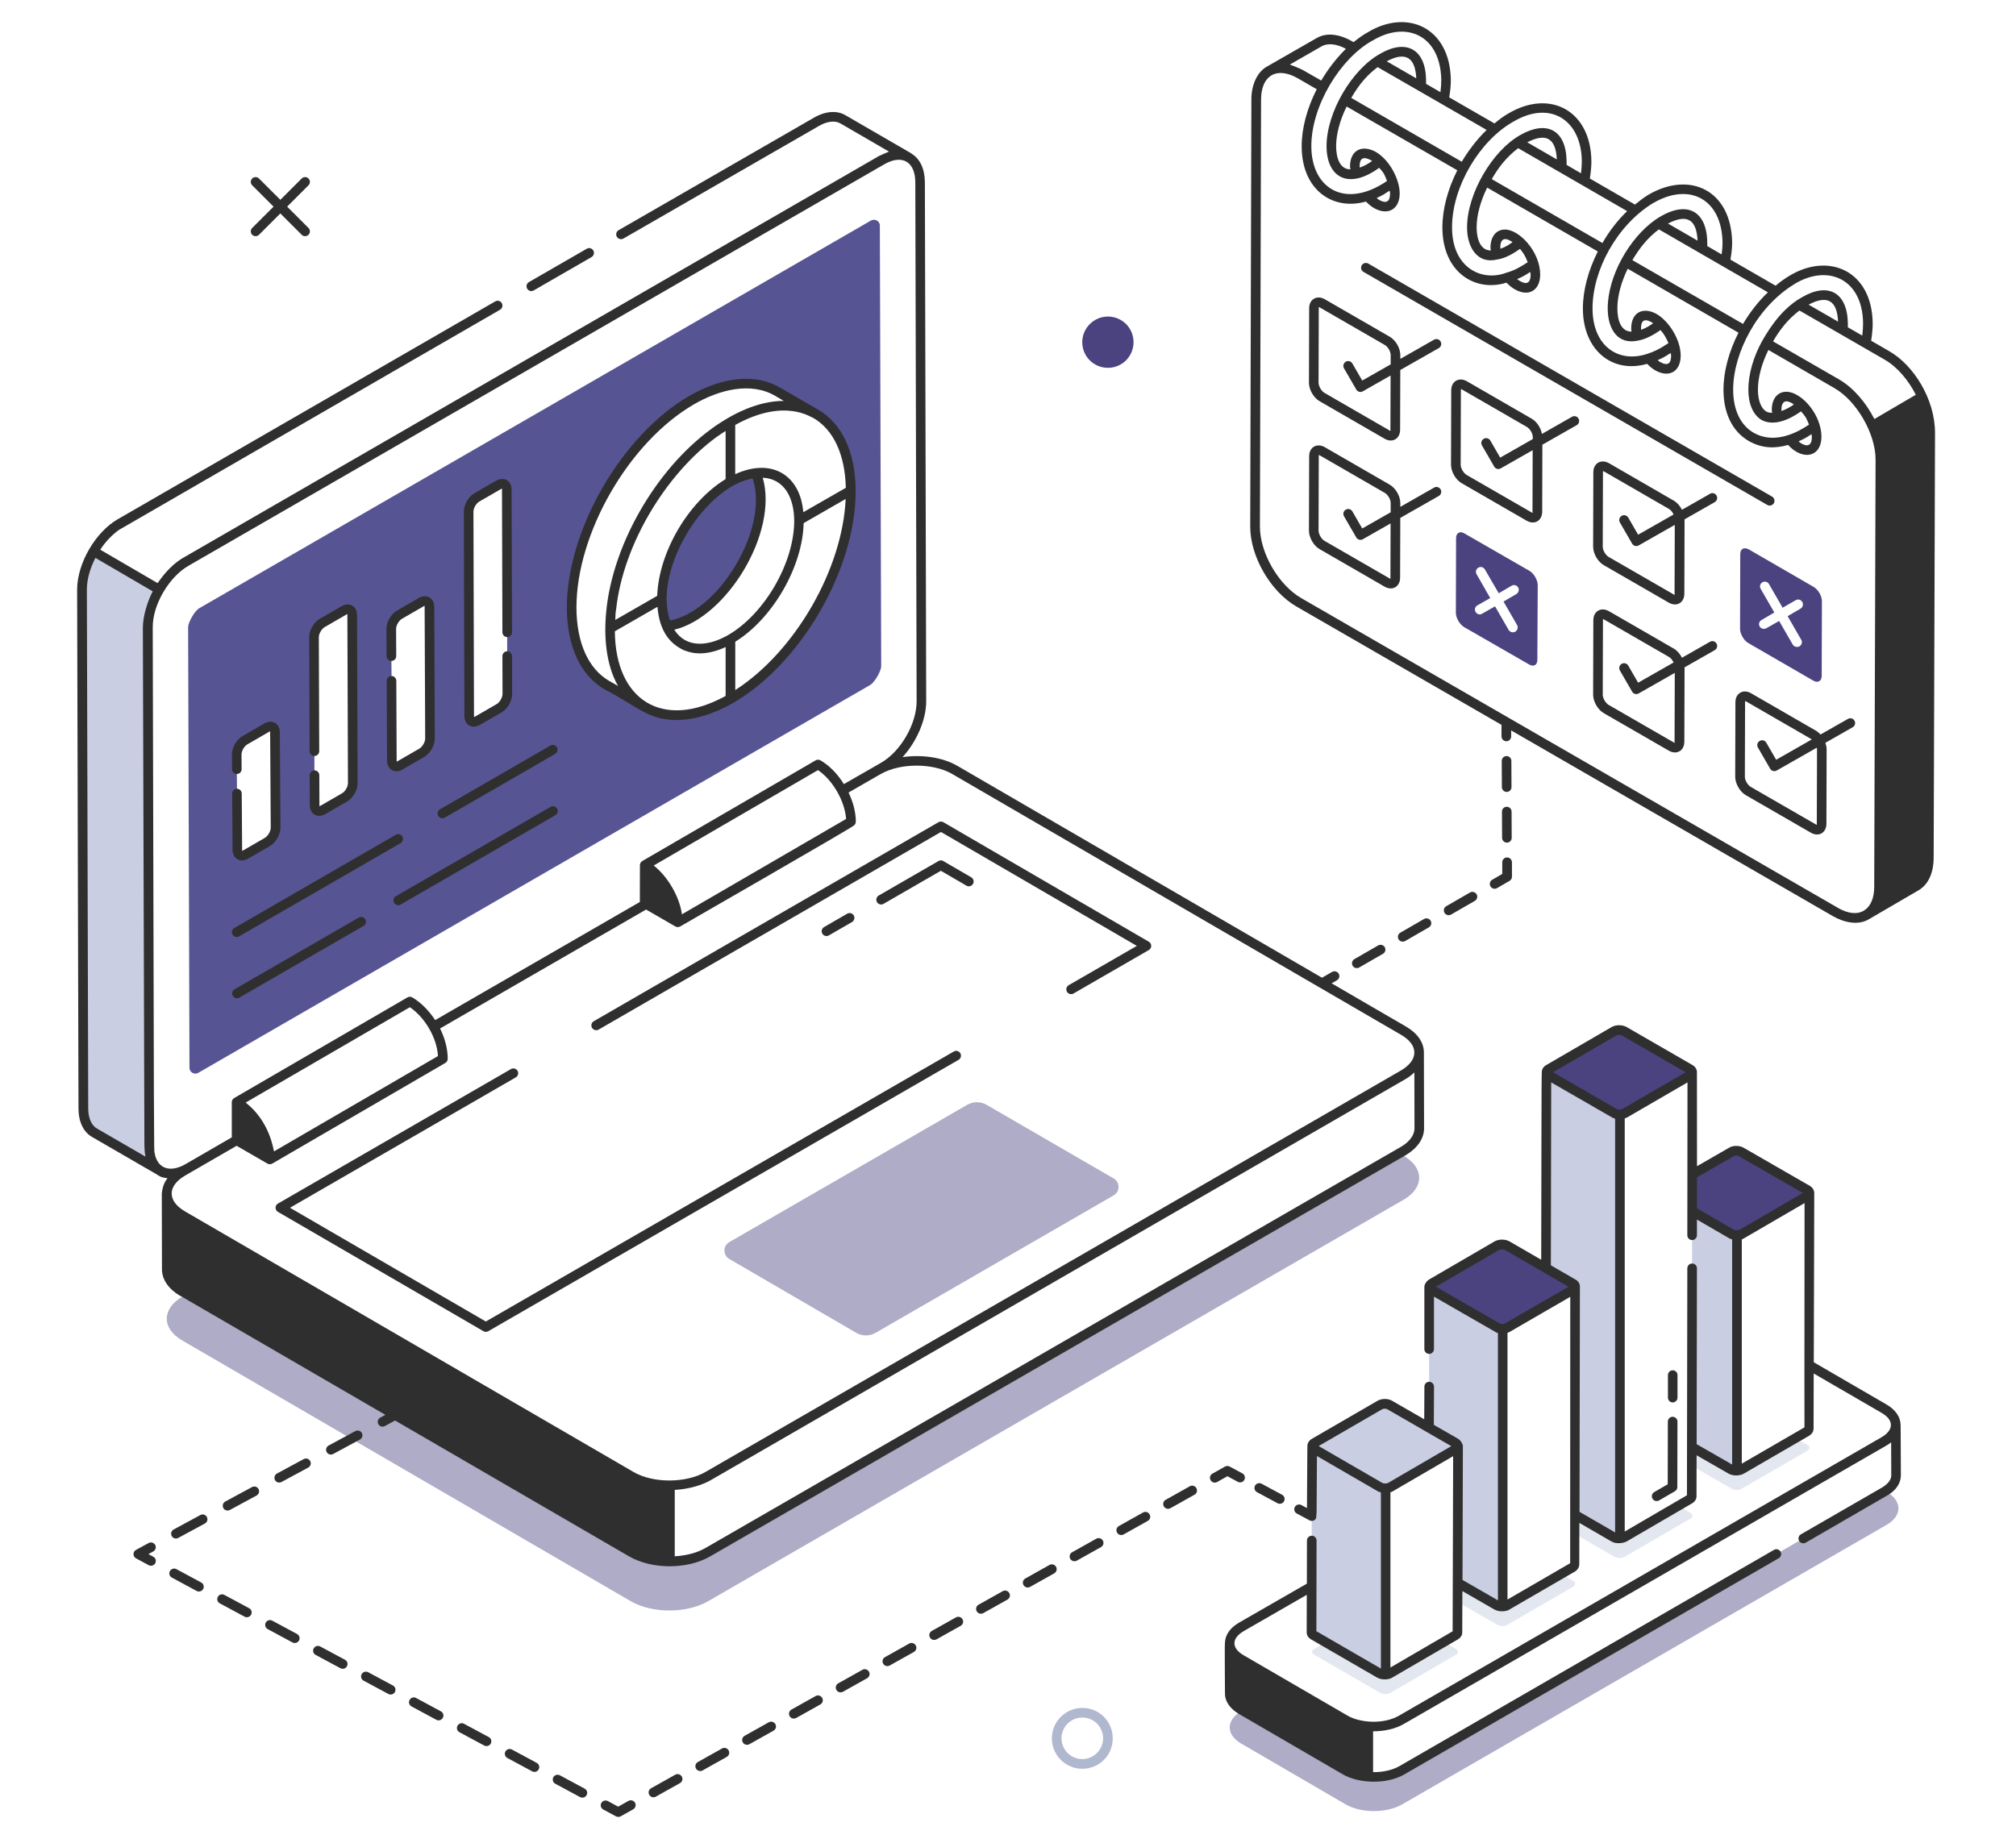
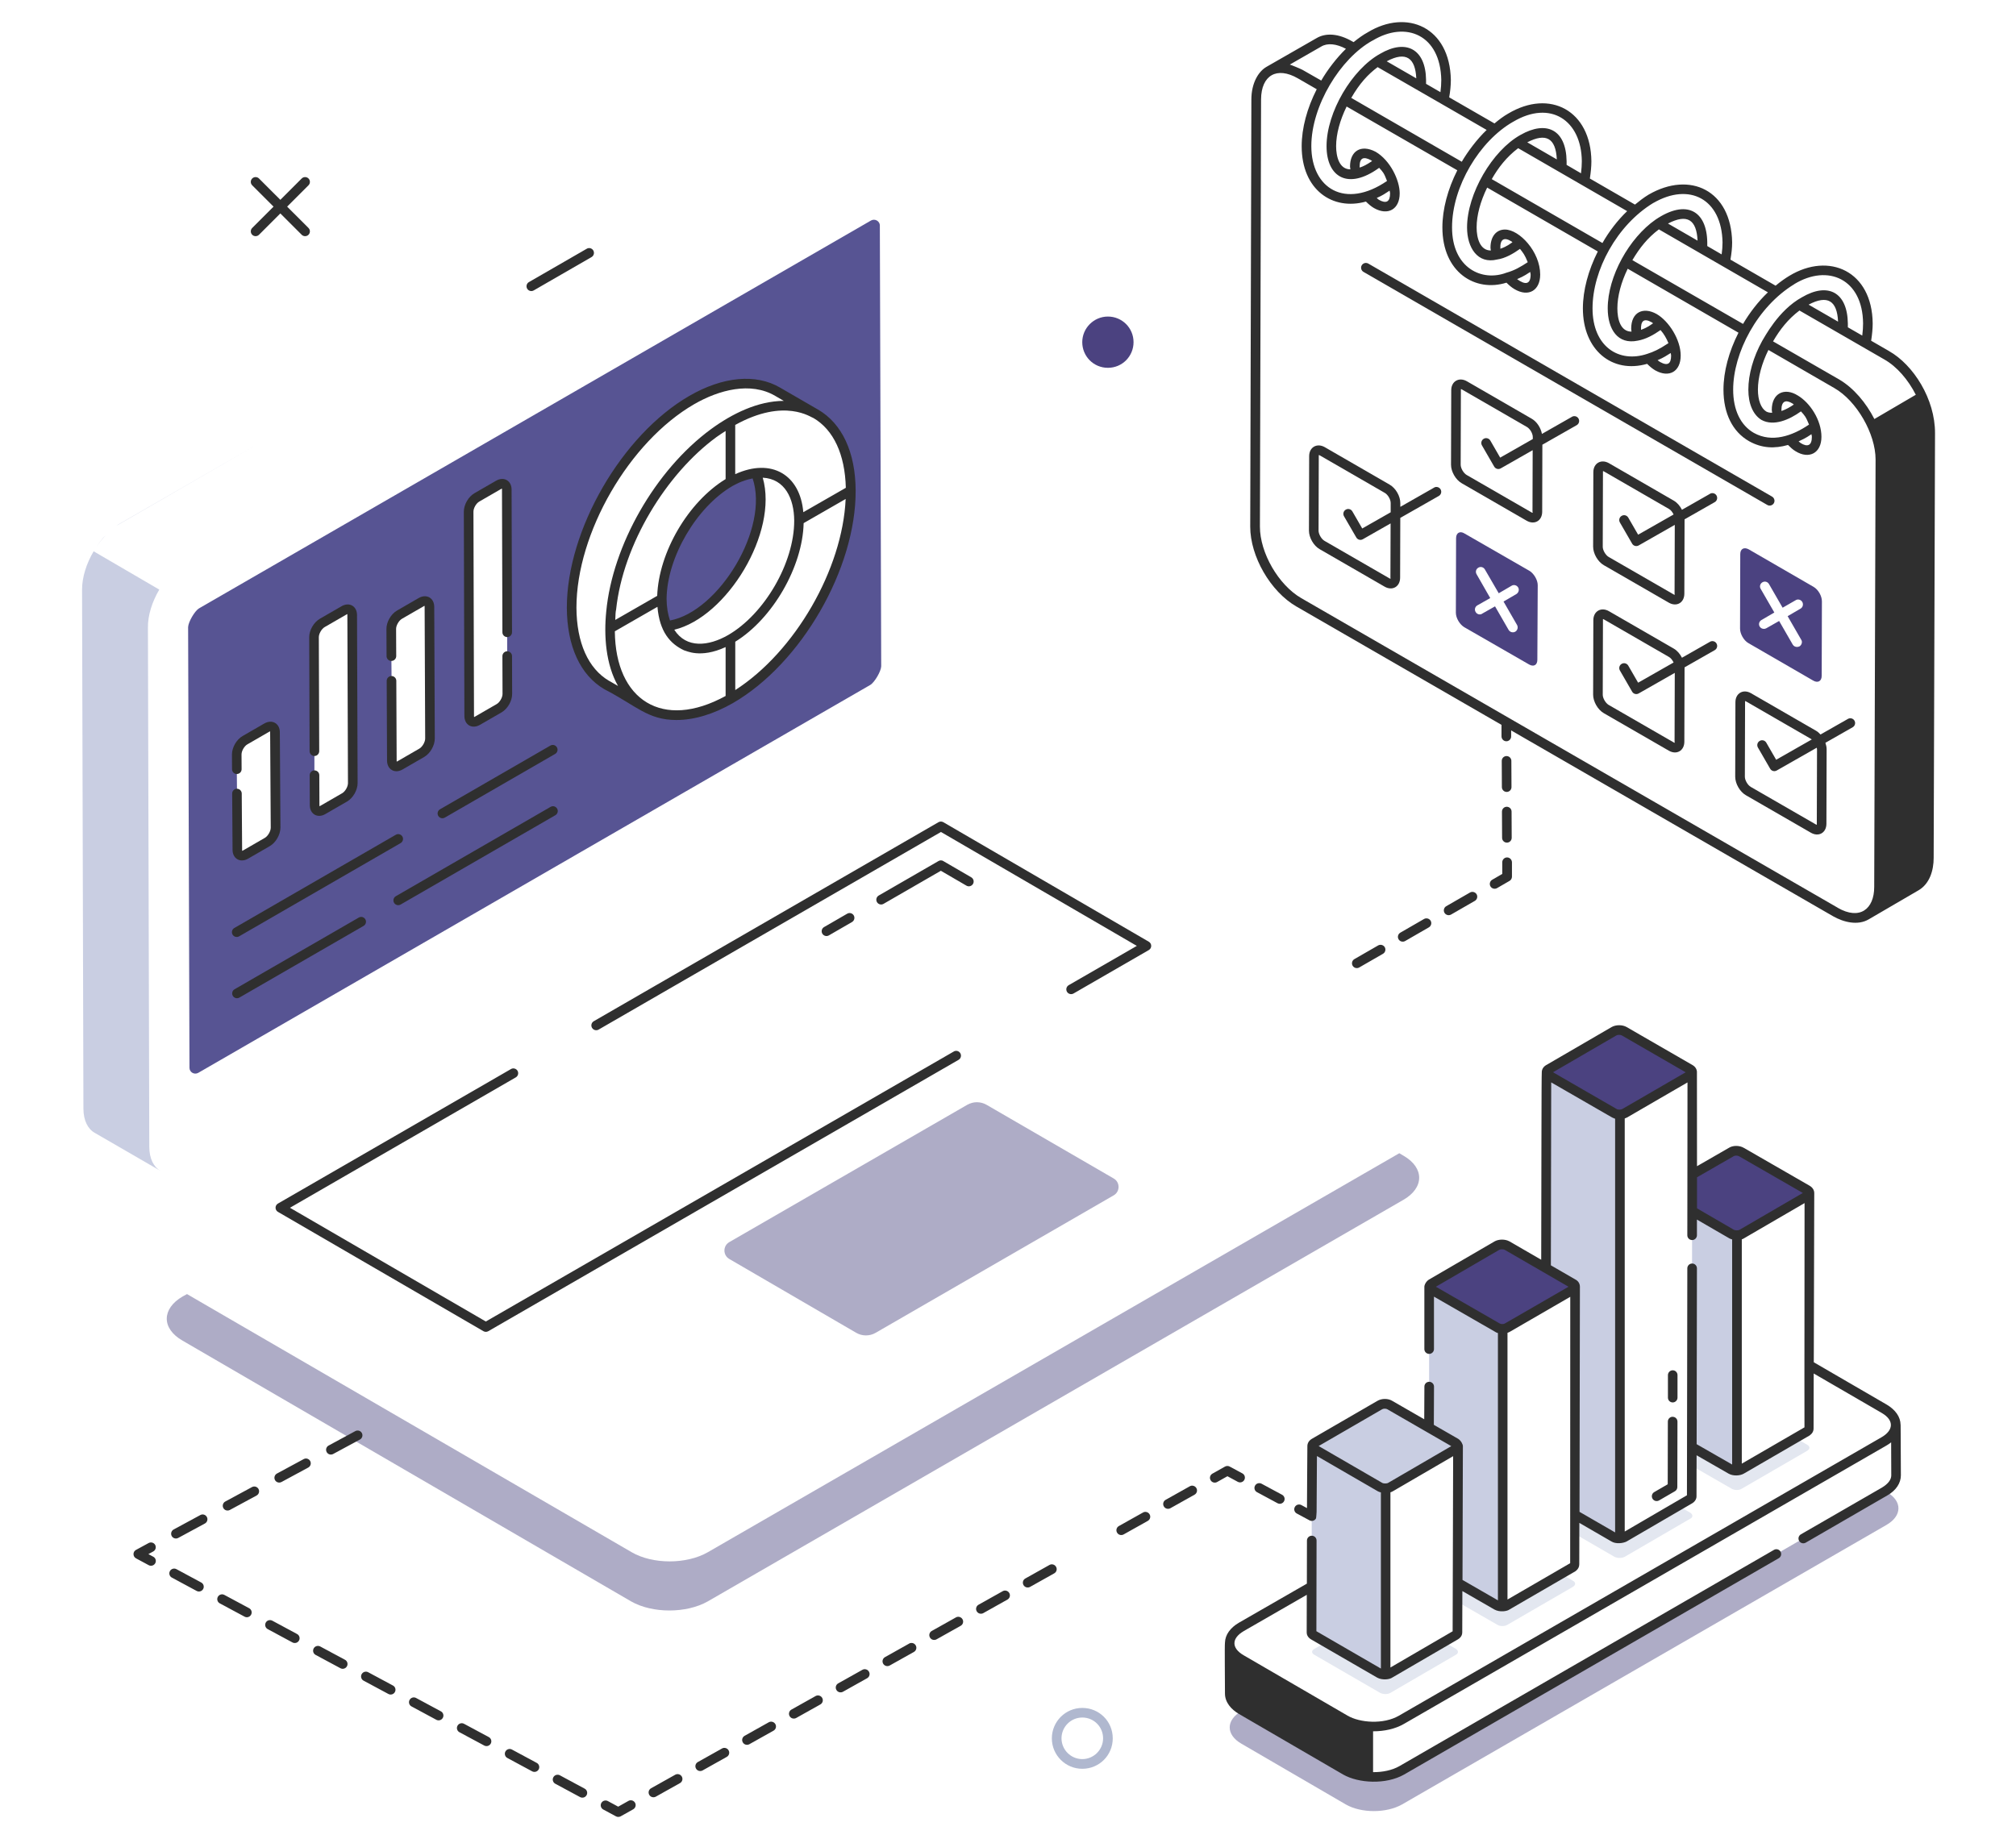
<svg xmlns="http://www.w3.org/2000/svg" width="548" height="500" viewBox="0 0 548 500" fill="none">
  <mask id="mask0_12717_1377" style="mask-type:alpha" maskUnits="userSpaceOnUse" x="0" y="0" width="548" height="500">
    <rect width="548" height="500" fill="#D9D9D9" />
  </mask>
  <g mask="url(#mask0_12717_1377)">
</g>
  <g clip-path="url(#clip0_12717_1377)">
    <path d="M381.409 326.256L192.385 435.397C186.571 438.69 177.312 438.69 171.556 435.397L49.62 364.497C43.864 361.203 43.922 355.806 49.678 352.467L50.834 351.842L171.671 422.003C177.381 425.354 186.64 425.354 192.443 422.003L380.368 313.544L381.524 314.226C387.223 317.519 387.177 322.963 381.42 326.256H381.409Z" fill="#AEACC6" />
    <path d="M512.823 414.583L381.108 490.602C376.866 493.006 370.012 493.006 365.828 490.602L337.416 474.065C333.173 471.603 333.231 467.628 337.473 465.224L337.785 465.062L365.735 481.334C369.977 483.738 376.774 483.738 381.016 481.334L482.851 422.523L490.179 418.281L512.21 405.569C512.314 405.511 512.372 405.465 512.418 405.407L512.892 405.673C517.134 408.135 517.077 412.11 512.835 414.572L512.823 414.583Z" fill="#AEACC6" />
    <path d="M395.754 449.9L377.964 460.255C377.178 460.729 375.918 460.671 375.144 460.255L357.251 449.9C356.465 449.484 356.465 448.745 357.251 448.329L360.395 446.503L375.051 437.974C375.525 437.708 376.103 437.604 376.67 437.662V455.297C376.878 455.24 377.086 455.24 377.294 455.193C377.456 455.136 377.664 455.089 377.814 454.985L392.517 446.457L395.707 448.282C396.493 448.756 396.493 449.484 395.765 449.9H395.754Z" fill="#E3E7F0" />
    <path d="M427.564 431.433L409.775 441.742C409.047 442.216 407.729 442.216 407.001 441.742L396.17 435.513L396.228 430.335V425.678L406.908 419.449C407.324 419.183 407.902 419.079 408.48 419.183V436.761C408.642 436.761 408.85 436.761 409 436.703C409.266 436.645 409.474 436.599 409.682 436.437L424.385 427.909L427.576 429.792C428.362 430.208 428.362 430.948 427.576 431.41L427.564 431.433Z" fill="#E3E7F0" />
    <path d="M459.444 412.908L441.655 423.263C440.869 423.679 439.609 423.679 438.834 423.263L428.003 416.988L428.061 411.81V407.153L438.742 400.982C439.216 400.716 439.794 400.612 440.36 400.67V418.305C440.776 418.247 441.192 418.143 441.516 417.993L456.219 409.407L459.467 411.29C460.195 411.764 460.253 412.492 459.467 412.908H459.444Z" fill="#E3E7F0" />
    <path d="M491.254 394.441L473.465 404.749C472.737 405.223 471.477 405.223 470.691 404.749L459.86 398.52V388.686L470.587 382.457C471.003 382.191 471.581 382.145 472.159 382.145V399.826C472.633 399.826 472.991 399.722 473.361 399.514L488.064 390.985L491.254 392.811C492.04 393.227 492.04 393.967 491.254 394.429V394.441Z" fill="#E3E7F0" />
    <path d="M459.964 329.296L470.691 335.525C471.107 335.733 471.627 335.837 472.159 335.837V399.826C471.581 399.884 471.003 399.768 470.54 399.514L459.86 393.389" fill="#C9CEE2" />
    <path d="M491.254 325.159L473.465 335.513C473.095 335.721 472.632 335.825 472.159 335.825C471.638 335.825 471.107 335.721 470.691 335.513L459.964 329.284V319.346L470.587 313.221C471.315 312.747 472.575 312.747 473.361 313.221L491.254 323.529C492.04 324.003 492.04 324.731 491.254 325.147V325.159Z" fill="#4B4280" />
    <path d="M440.337 303.028V418.236C439.759 418.34 439.135 418.236 438.719 417.97L428.038 411.799V407.141L428.142 349.855C428.2 349.543 427.98 349.231 427.564 349.023L420.236 344.782L420.34 291.518C420.34 291.83 420.548 292.142 420.918 292.35L438.811 302.658C439.227 302.924 439.805 303.028 440.325 303.028H440.337Z" fill="#C9CEE2" />
    <path d="M459.421 290.72C460.195 291.159 460.207 291.899 459.432 292.338L441.643 302.681C440.869 303.132 439.609 303.12 438.834 302.681L420.929 292.349C420.155 291.899 420.155 291.182 420.929 290.732L438.719 280.388C439.482 279.949 440.73 279.938 441.504 280.388L459.409 290.72H459.421Z" fill="#4B4280" />
    <path d="M388.472 366.797V349.855C388.472 350.121 388.68 350.433 389.096 350.641L406.989 360.95C407.359 361.216 407.879 361.32 408.457 361.32V436.773C407.879 436.83 407.301 436.715 406.839 436.461L396.216 430.336V425.678L396.32 393.181C396.263 393.285 396.263 393.447 396.159 393.597C396.424 393.181 396.263 392.707 395.685 392.337L388.414 388.154L388.472 377.013" fill="#C9CEE2" />
    <path d="M428.142 349.855C428.142 350.121 427.934 350.433 427.564 350.641L420.236 354.882L409.775 360.95C409.047 361.423 407.729 361.423 407.001 360.95L389.108 350.641C388.322 350.167 388.322 349.485 389.108 349.023L406.897 338.668C407.625 338.252 408.885 338.252 409.671 338.668L420.247 344.793L427.576 349.035C427.992 349.243 428.2 349.555 428.154 349.867L428.142 349.855Z" fill="#4B4280" />
    <path d="M356.557 411.024L356.661 393.181C356.661 393.446 356.869 393.758 357.239 393.967L375.133 404.321C375.549 404.529 376.127 404.633 376.647 404.633V455.286C376.069 455.344 375.445 455.228 374.971 454.974L360.372 446.503L357.077 444.619C356.708 444.411 356.5 444.145 356.5 443.833L356.557 418.871" fill="#C9CEE2" />
    <path d="M396.17 393.597C396.066 393.759 395.962 393.862 395.754 393.966L388.425 398.208L377.964 404.333C377.178 404.749 375.918 404.749 375.144 404.333L357.251 393.978C356.465 393.562 356.465 392.822 357.251 392.36L375.04 382.052C375.826 381.578 377.086 381.578 377.814 382.052L388.437 388.177L395.707 392.36C396.285 392.73 396.436 393.192 396.181 393.62L396.17 393.597Z" fill="#C9CEE2" />
    <path d="M415.692 155.172L398.053 145.025C396.851 144.297 395.799 144.864 395.799 146.331L395.742 166.579C395.742 168.046 396.794 169.768 397.996 170.508L415.635 180.654C416.895 181.383 417.889 180.816 417.889 179.395L417.993 159.09C417.993 157.68 416.941 155.9 415.692 155.161V155.172ZM412.398 169.976C412.71 170.6 412.502 171.386 411.878 171.756C411.67 171.86 411.462 171.918 411.254 171.918C410.78 171.918 410.364 171.71 410.098 171.294L406.388 164.857L402.885 166.844C402.677 167.006 402.469 167.052 402.203 167.052C401.787 167.052 401.313 166.787 401.105 166.371C400.735 165.746 400.943 164.961 401.579 164.591L405.081 162.603L401.371 156.12C401.001 155.496 401.209 154.71 401.845 154.34C402.469 153.97 403.255 154.178 403.625 154.814L407.393 161.297L410.895 159.252C411.473 158.882 412.306 159.09 412.676 159.725C413.045 160.35 412.78 161.135 412.202 161.505L408.699 163.551L412.41 169.988L412.398 169.976Z" fill="#4B4280" />
    <path d="M492.987 159.564L475.348 149.36C474.088 148.678 473.048 149.198 473.048 150.666L472.99 170.913C472.99 172.38 474.042 174.16 475.244 174.842L492.883 185.046C494.143 185.774 495.183 185.208 495.183 183.741L495.241 163.493C495.241 162.026 494.247 160.304 492.987 159.564ZM489.635 173.952C490.005 174.53 489.739 175.362 489.161 175.732C488.953 175.836 488.687 175.894 488.479 175.894C488.005 175.894 487.589 175.686 487.323 175.27L483.613 168.833L480.111 170.82C479.903 170.924 479.694 170.982 479.486 170.982C479.012 170.982 478.596 170.774 478.33 170.358C477.961 169.734 478.169 168.948 478.804 168.578L482.307 166.533L478.596 160.096C478.226 159.472 478.435 158.686 479.07 158.316C479.694 157.946 480.48 158.154 480.85 158.79L484.561 165.227L488.121 163.181C488.699 162.812 489.531 163.02 489.901 163.655C490.271 164.279 490.063 165.123 489.427 165.481L485.925 167.527L489.635 173.964V173.952Z" fill="#4B4280" />
    <path d="M198.245 342.297L232.726 362.359C234.367 363.318 236.402 363.318 238.043 362.359L302.727 324.997C304.495 323.98 304.495 321.426 302.727 320.409L268.2 300.393C266.559 299.445 264.536 299.434 262.895 300.393L198.245 337.709C196.477 338.726 196.477 341.268 198.245 342.297Z" fill="#AEACC6" />
    <path d="M28.744 145.488C27.854 146.482 26.964 147.534 26.178 148.736C26.906 147.58 27.797 146.436 28.744 145.488Z" fill="#C9CEE2" />
    <path d="M43.656 318.363L25.762 308.008C23.878 306.956 22.676 304.656 22.676 301.363L22.306 160.303C22.306 156.905 23.508 153.184 25.45 149.891L43.297 160.303C41.355 163.597 40.153 167.318 40.211 170.716L40.581 311.775C40.581 315.023 41.783 317.322 43.667 318.363H43.656Z" fill="#C9CEE2" />
    <path d="M32.674 142.356C32.304 142.564 31.992 142.772 31.623 142.98C31.992 142.714 32.304 142.506 32.674 142.298L70.877 120.271L32.674 142.356Z" fill="#C9CEE2" />
    <path d="M198.569 130.95C198.569 130.95 198.465 130.95 198.465 131.008C188.258 136.925 179.994 151.047 179.89 162.823V163.135C179.947 165.909 180.41 168.312 181.254 170.254C183.404 170.046 185.75 169.202 188.212 167.746C198.465 161.829 206.845 147.441 206.787 135.619C206.787 132.845 206.313 130.488 205.481 128.558C203.331 128.766 201.031 129.609 198.569 130.961V130.95ZM195.483 175.246C195.679 175.165 195.876 175.108 196.084 175.027C195.876 175.108 195.679 175.177 195.483 175.246ZM193.726 175.836C194.304 175.685 194.893 175.477 195.483 175.246C194.882 175.477 194.292 175.685 193.726 175.836ZM196.084 175.027C196.893 174.68 197.725 174.287 198.557 173.802C197.714 174.287 196.893 174.68 196.084 175.027ZM191.391 176.263C191.206 176.286 191.033 176.298 190.848 176.309C191.021 176.309 191.206 176.286 191.391 176.263ZM190.189 176.356C190.397 176.356 190.628 176.309 190.848 176.298C190.166 176.333 189.507 176.333 188.871 176.252C189.287 176.31 189.703 176.356 190.177 176.356H190.189ZM191.391 176.263C191.923 176.205 192.466 176.125 193.032 175.997C192.477 176.125 191.923 176.217 191.391 176.263ZM193.032 175.997C193.263 175.951 193.495 175.905 193.726 175.836C193.495 175.905 193.263 175.94 193.032 175.997ZM185.322 175.05C185.692 175.258 186.051 175.42 186.478 175.628C185.854 175.42 185.276 175.108 184.756 174.692L185.334 175.061L185.322 175.05ZM198.569 130.95C198.569 130.95 198.465 130.95 198.465 131.008C188.258 136.925 179.994 151.047 179.89 162.823V163.135C179.947 165.909 180.41 168.312 181.254 170.254C183.404 170.046 185.75 169.202 188.212 167.746C198.465 161.829 206.845 147.441 206.787 135.619C206.787 132.845 206.313 130.488 205.481 128.558C203.331 128.766 201.031 129.609 198.569 130.961V130.95ZM193.032 175.997C193.263 175.951 193.495 175.905 193.726 175.836C193.495 175.905 193.263 175.94 193.032 175.997ZM195.483 175.246C195.679 175.165 195.876 175.108 196.084 175.027C195.876 175.108 195.679 175.177 195.483 175.246ZM196.084 175.027C196.893 174.68 197.725 174.287 198.557 173.802C197.714 174.287 196.893 174.68 196.084 175.027ZM193.726 175.836C194.304 175.685 194.893 175.477 195.483 175.246C194.882 175.477 194.292 175.685 193.726 175.836ZM191.391 176.263C191.206 176.286 191.033 176.298 190.848 176.309C191.021 176.309 191.206 176.286 191.391 176.263ZM191.391 176.263C191.923 176.205 192.466 176.125 193.032 175.997C192.477 176.125 191.923 176.217 191.391 176.263ZM190.189 176.356C190.397 176.356 190.628 176.309 190.848 176.298C190.166 176.333 189.507 176.333 188.871 176.252C189.287 176.31 189.703 176.356 190.177 176.356H190.189ZM185.322 175.05C185.692 175.258 186.051 175.42 186.478 175.628C185.854 175.42 185.276 175.108 184.756 174.692L185.334 175.061L185.322 175.05ZM239.176 61.356C239.176 60.096 237.812 59.368 236.771 59.946L54.07 165.423C52.914 166.151 51.192 169.087 51.134 170.497L51.504 290.315C51.504 291.517 52.81 292.303 53.908 291.679L236.598 186.202C237.754 185.474 239.476 182.538 239.534 181.175L239.164 61.356H239.176ZM72.657 228.938L66.739 232.336C65.537 233.018 64.543 232.44 64.485 231.03L64.427 215.752L64.369 209.107L64.311 205.132C64.311 203.664 65.363 201.942 66.566 201.26L72.484 197.863C73.744 197.134 74.738 197.701 74.738 199.122L74.9 225.021C74.9 226.488 73.906 228.21 72.645 228.95L72.657 228.938ZM93.637 216.804L87.776 220.201C86.516 220.929 85.522 220.363 85.522 218.896L85.464 210.783V204.242L85.36 173.212C85.36 171.802 86.355 170.069 87.614 169.341L93.475 165.943C94.735 165.261 95.729 165.781 95.729 167.249L95.891 212.921C95.891 214.331 94.897 216.064 93.637 216.792V216.804ZM114.674 204.669L108.756 208.067C107.554 208.795 106.502 208.229 106.502 206.761L106.444 185.104L106.386 178.413L106.328 170.982C106.328 169.572 107.38 167.839 108.582 167.11L114.501 163.713C115.703 163.031 116.697 163.551 116.755 165.019L116.916 200.809C116.916 202.219 115.865 203.999 114.662 204.681L114.674 204.669ZM135.665 192.581L129.805 195.933C128.545 196.661 127.551 196.094 127.551 194.673L127.389 139.109C127.389 137.641 128.383 135.965 129.643 135.237L135.503 131.84C136.763 131.112 137.757 131.678 137.757 133.146L137.861 171.918V178.401L137.919 188.652C137.919 190.12 136.925 191.842 135.665 192.581ZM231.269 133.458C231.373 154.283 216.717 179.557 198.615 189.969C198.557 189.969 198.557 190.027 198.557 190.027C189.345 195.309 180.976 195.736 175.058 192.119L175 192.061L164.898 186.248C159.084 182.851 155.431 175.57 155.373 165.215C155.373 144.494 169.926 119.22 188.027 108.761C197.078 103.526 205.4 103.006 211.365 106.508L221.675 112.471C227.536 115.869 231.2 123.091 231.258 133.342V133.446L231.269 133.458ZM198.569 130.95C198.569 130.95 198.465 130.95 198.465 131.008C188.258 136.925 179.994 151.047 179.89 162.823V163.135C179.947 165.909 180.41 168.312 181.254 170.254C183.404 170.046 185.75 169.202 188.212 167.746C198.465 161.829 206.845 147.441 206.787 135.619C206.787 132.845 206.313 130.488 205.481 128.558C203.331 128.766 201.031 129.609 198.569 130.961V130.95ZM195.483 175.246C194.882 175.477 194.292 175.685 193.726 175.836C194.304 175.685 194.893 175.477 195.483 175.246ZM196.084 175.027C195.876 175.108 195.679 175.177 195.483 175.246C195.679 175.165 195.876 175.108 196.084 175.027ZM193.032 175.997C192.477 176.125 191.923 176.217 191.391 176.263C191.923 176.205 192.466 176.125 193.032 175.997ZM193.726 175.836C193.495 175.905 193.263 175.94 193.032 175.997C193.263 175.951 193.495 175.905 193.726 175.836ZM191.391 176.263C191.206 176.286 191.033 176.298 190.848 176.309C191.021 176.309 191.206 176.286 191.391 176.263ZM190.189 176.356C190.397 176.356 190.628 176.309 190.848 176.298C190.166 176.333 189.507 176.333 188.871 176.252C189.287 176.31 189.703 176.356 190.177 176.356H190.189ZM198.569 173.802C197.725 174.287 196.904 174.68 196.095 175.027C196.904 174.68 197.737 174.287 198.569 173.802ZM185.322 175.05C185.692 175.258 186.051 175.42 186.478 175.628C185.854 175.42 185.276 175.108 184.756 174.692L185.334 175.061L185.322 175.05Z" fill="#575493" />
    <path d="M294.196 480.906C289.63 480.906 285.92 477.197 285.92 472.632C285.92 468.067 289.63 464.357 294.196 464.357C298.762 464.357 302.472 467.986 302.472 472.632C302.472 477.278 298.762 480.906 294.196 480.906ZM294.196 466.969C291.075 466.969 288.544 469.512 288.544 472.62C288.544 475.729 291.087 478.272 294.196 478.272C297.306 478.272 299.848 475.729 299.848 472.62C299.848 469.512 297.363 466.969 294.196 466.969Z" fill="#B0B8CF" />
    <path d="M308.125 93.033C308.125 96.858 305.062 100.002 301.155 100.002C297.248 100.002 294.185 96.858 294.185 93.033C294.185 89.208 297.329 86.064 301.155 86.064C304.981 86.064 308.125 89.127 308.125 93.033Z" fill="#4B4280" />
    <path d="M409.52 205.56C408.792 205.56 408.214 206.149 408.214 206.877L408.249 214.007C408.249 214.724 408.838 215.313 409.555 215.313C410.283 215.313 410.861 214.724 410.861 213.996L410.826 206.865C410.826 206.149 410.237 205.56 409.52 205.56Z" fill="#2F2F2F" />
    <path d="M409.578 219.347C408.85 219.347 408.272 219.936 408.272 220.664L408.307 227.795C408.307 228.511 408.896 229.1 409.613 229.1C410.341 229.1 410.919 228.511 410.919 227.783L410.884 220.653C410.884 219.936 410.295 219.347 409.578 219.347Z" fill="#2F2F2F" />
    <path d="M405.139 240.981C405.509 241.616 406.307 241.813 406.931 241.466L410.329 239.501C410.734 239.27 410.988 238.831 410.988 238.357V234.428C410.965 233.711 410.387 233.122 409.659 233.122C408.942 233.122 408.353 233.711 408.353 234.44V237.606L405.625 239.189C405.001 239.548 404.781 240.356 405.139 240.981Z" fill="#2F2F2F" />
    <path d="M381.952 255.853L388.402 252.132C389.026 251.774 389.246 250.965 388.887 250.341C388.518 249.717 387.708 249.509 387.096 249.855L380.646 253.577C380.022 253.935 379.802 254.744 380.16 255.368C380.53 256.004 381.328 256.2 381.952 255.853Z" fill="#2F2F2F" />
    <path d="M394.436 248.654L400.897 244.933C401.522 244.575 401.741 243.766 401.383 243.142C401.013 242.518 400.204 242.31 399.591 242.656L393.13 246.377C392.506 246.736 392.286 247.545 392.644 248.169C393.014 248.804 393.812 249.001 394.436 248.654Z" fill="#2F2F2F" />
    <path d="M369.468 263.042L375.93 259.321C376.554 258.962 376.773 258.153 376.415 257.529C376.045 256.905 375.236 256.697 374.624 257.044L368.162 260.765C367.538 261.123 367.318 261.932 367.677 262.556C368.046 263.192 368.844 263.389 369.468 263.042Z" fill="#2F2F2F" />
    <path d="M68.507 404.309L61.237 408.239C60.601 408.585 60.37 409.371 60.705 410.007C61.04 410.642 61.838 410.874 62.474 410.538L69.744 406.609C70.38 406.263 70.611 405.477 70.276 404.841C69.929 404.205 69.143 403.974 68.507 404.309Z" fill="#2F2F2F" />
    <path d="M82.552 396.705L75.281 400.634C74.645 400.981 74.414 401.767 74.749 402.403C75.085 403.038 75.882 403.269 76.518 402.934L83.789 399.005C84.424 398.658 84.656 397.872 84.32 397.237C83.974 396.601 83.188 396.359 82.552 396.705Z" fill="#2F2F2F" />
    <path d="M98.364 389.621C98.017 388.986 97.231 388.755 96.596 389.09L89.325 393.019C88.689 393.366 88.458 394.152 88.793 394.787C89.129 395.423 89.926 395.654 90.562 395.319L97.832 391.39C98.468 391.043 98.7 390.257 98.364 389.621Z" fill="#2F2F2F" />
    <path d="M54.463 411.914L47.204 415.843C46.568 416.19 46.337 416.976 46.672 417.612C47.008 418.247 47.805 418.478 48.441 418.143L55.7 414.214C56.336 413.867 56.567 413.081 56.232 412.446C55.885 411.81 55.099 411.568 54.463 411.914Z" fill="#2F2F2F" />
    <path d="M40.338 422.535L41.656 421.818C42.291 421.472 42.523 420.686 42.188 420.05C41.841 419.414 41.055 419.183 40.419 419.518L36.974 421.391C36.061 421.876 36.061 423.193 36.974 423.69L40.431 425.551C41.055 425.886 41.852 425.655 42.199 425.019C42.546 424.384 42.303 423.586 41.667 423.251L40.35 422.546L40.338 422.535Z" fill="#2F2F2F" />
    <path d="M139.156 475.672C138.532 475.337 137.734 475.568 137.387 476.203C137.041 476.839 137.283 477.636 137.919 477.972L144.658 481.6C145.282 481.935 146.08 481.704 146.427 481.069C146.773 480.433 146.531 479.636 145.895 479.301L139.156 475.672Z" fill="#2F2F2F" />
    <path d="M113.102 461.653C112.478 461.307 111.68 461.549 111.333 462.185C110.986 462.821 111.229 463.618 111.865 463.953L118.604 467.582C119.228 467.917 120.026 467.698 120.372 467.05C120.719 466.415 120.476 465.617 119.841 465.282L113.102 461.653Z" fill="#2F2F2F" />
    <path d="M126.129 468.668C125.505 468.333 124.707 468.564 124.361 469.199C124.014 469.835 124.257 470.633 124.892 470.968L131.631 474.585C132.255 474.92 133.053 474.689 133.4 474.053C133.746 473.418 133.504 472.62 132.868 472.285L126.129 468.668Z" fill="#2F2F2F" />
    <path d="M100.075 454.65C99.451 454.315 98.653 454.546 98.306 455.182C97.96 455.818 98.202 456.615 98.838 456.95L105.577 460.567C106.201 460.902 106.999 460.671 107.345 460.036C107.692 459.4 107.449 458.603 106.814 458.268L100.075 454.65Z" fill="#2F2F2F" />
    <path d="M152.183 482.675C151.559 482.34 150.761 482.571 150.414 483.206C150.067 483.842 150.31 484.639 150.946 484.974L157.685 488.603C158.309 488.938 159.107 488.707 159.453 488.072C159.8 487.436 159.557 486.639 158.922 486.303L152.183 482.675Z" fill="#2F2F2F" />
    <path d="M47.956 426.626C47.331 426.291 46.534 426.522 46.187 427.157C45.84 427.793 46.083 428.591 46.719 428.926L53.458 432.554C54.082 432.89 54.88 432.658 55.226 432.023C55.573 431.387 55.33 430.59 54.695 430.255L47.956 426.626Z" fill="#2F2F2F" />
    <path d="M60.983 433.629C60.358 433.294 59.549 433.525 59.214 434.16C58.867 434.796 59.11 435.593 59.746 435.929L66.485 439.546C67.109 439.881 67.906 439.661 68.253 439.014C68.6 438.379 68.357 437.581 67.722 437.246L60.983 433.629Z" fill="#2F2F2F" />
    <path d="M87.036 447.646C86.412 447.311 85.615 447.542 85.268 448.178C84.921 448.814 85.164 449.611 85.799 449.946L92.538 453.563C93.162 453.899 93.96 453.679 94.307 453.032C94.654 452.396 94.411 451.599 93.775 451.264L87.036 447.646Z" fill="#2F2F2F" />
    <path d="M74.009 440.632C73.385 440.297 72.576 440.528 72.241 441.163C71.894 441.799 72.137 442.596 72.773 442.932L79.511 446.56C80.136 446.895 80.933 446.664 81.28 446.029C81.627 445.393 81.384 444.596 80.748 444.261L74.009 440.632Z" fill="#2F2F2F" />
    <path d="M170.839 489.632L168.042 491.203L165.221 489.678C164.597 489.343 163.8 489.574 163.453 490.209C163.106 490.845 163.349 491.642 163.985 491.978L167.441 493.838C167.834 494.046 168.296 494.046 168.701 493.838L172.122 491.92C172.746 491.562 172.977 490.764 172.619 490.14C172.261 489.504 171.452 489.285 170.839 489.632Z" fill="#2F2F2F" />
    <path d="M234.425 453.992L227.848 457.678C227.212 458.037 226.993 458.834 227.351 459.458C227.709 460.105 228.518 460.302 229.131 459.967L235.708 456.28C236.344 455.922 236.563 455.124 236.205 454.5C235.847 453.865 235.038 453.645 234.425 453.992Z" fill="#2F2F2F" />
    <path d="M183.554 482.513L176.977 486.2C176.341 486.558 176.122 487.355 176.48 487.979C176.838 488.627 177.647 488.823 178.26 488.488L184.837 484.801C185.473 484.443 185.692 483.646 185.334 483.022C184.976 482.386 184.167 482.178 183.554 482.513Z" fill="#2F2F2F" />
    <path d="M285.284 425.481L278.707 429.168C278.072 429.526 277.852 430.323 278.21 430.947C278.569 431.595 279.378 431.791 279.99 431.456L286.567 427.769C287.203 427.411 287.423 426.614 287.065 425.99C286.706 425.354 285.897 425.134 285.284 425.481Z" fill="#2F2F2F" />
    <path d="M310.714 411.22L304.137 414.907C303.501 415.265 303.282 416.063 303.64 416.687C303.998 417.334 304.808 417.53 305.42 417.195L311.997 413.509C312.633 413.15 312.853 412.353 312.494 411.729C312.136 411.093 311.315 410.874 310.714 411.22Z" fill="#2F2F2F" />
    <path d="M272.57 432.612L265.993 436.299C265.357 436.657 265.137 437.454 265.496 438.078C265.854 438.725 266.663 438.922 267.276 438.587L273.853 434.9C274.488 434.542 274.708 433.745 274.35 433.121C273.991 432.485 273.182 432.265 272.57 432.612Z" fill="#2F2F2F" />
    <path d="M323.429 404.091L316.852 407.777C316.216 408.135 315.997 408.933 316.355 409.557C316.713 410.204 317.522 410.4 318.135 410.065L324.712 406.379C325.348 406.021 325.567 405.223 325.209 404.599C324.851 403.963 324.03 403.744 323.429 404.091Z" fill="#2F2F2F" />
-     <path d="M297.999 418.351L291.422 422.038C290.786 422.396 290.567 423.193 290.925 423.817C291.284 424.453 292.093 424.661 292.705 424.314L299.282 420.628C299.918 420.27 300.138 419.472 299.779 418.848C299.421 418.213 298.612 418.004 297.999 418.351Z" fill="#2F2F2F" />
    <path d="M221.71 461.122L215.133 464.808C214.497 465.166 214.278 465.964 214.636 466.588C214.994 467.235 215.804 467.431 216.416 467.096L222.993 463.41C223.629 463.051 223.849 462.254 223.49 461.63C223.132 460.994 222.323 460.786 221.71 461.122Z" fill="#2F2F2F" />
    <path d="M208.984 468.252L202.407 471.939C201.771 472.297 201.551 473.095 201.91 473.719C202.268 474.366 203.077 474.562 203.69 474.227L210.267 470.541C210.902 470.182 211.122 469.385 210.764 468.761C210.405 468.125 209.585 467.917 208.984 468.252Z" fill="#2F2F2F" />
    <path d="M196.269 475.383L189.692 479.069C189.056 479.427 188.836 480.225 189.195 480.849C189.553 481.496 190.362 481.692 190.975 481.357L197.552 477.671C198.188 477.313 198.407 476.515 198.049 475.891C197.691 475.255 196.87 475.036 196.269 475.383Z" fill="#2F2F2F" />
    <path d="M259.855 439.742L253.278 443.428C252.642 443.787 252.422 444.584 252.781 445.208C253.139 445.855 253.948 446.052 254.561 445.717L261.138 442.03C261.774 441.672 261.993 440.874 261.635 440.25C261.277 439.615 260.467 439.395 259.855 439.742Z" fill="#2F2F2F" />
    <path d="M247.14 446.861L240.563 450.547C239.927 450.905 239.708 451.703 240.066 452.327C240.424 452.963 241.233 453.171 241.846 452.824L248.423 449.137C249.059 448.779 249.278 447.982 248.92 447.358C248.562 446.722 247.753 446.514 247.14 446.849V446.861Z" fill="#2F2F2F" />
    <path d="M336.468 402.888C337.092 403.223 337.901 402.992 338.236 402.357C338.583 401.721 338.34 400.924 337.704 400.588L334.248 398.728C333.867 398.52 333.393 398.52 332.988 398.739L329.567 400.658C328.931 401.016 328.711 401.802 329.07 402.438C329.428 403.085 330.249 403.281 330.85 402.934L333.647 401.363L336.468 402.888Z" fill="#2F2F2F" />
    <path d="M341.149 403.928C340.802 404.564 341.045 405.361 341.681 405.696L347.264 408.701C347.888 409.036 348.686 408.805 349.032 408.169C349.379 407.534 349.136 406.736 348.501 406.401L342.918 403.396C342.293 403.061 341.496 403.292 341.149 403.928Z" fill="#2F2F2F" />
    <path d="M516.626 387.379C516.603 385.264 515.273 383.323 512.857 381.89L493.034 370.379C493.045 365.676 492.988 387.414 493.161 324.407C493.172 323.61 492.733 322.882 491.924 322.396L474.042 312.099C472.817 311.371 471.037 311.383 469.939 312.088L461.293 317.069C461.293 314.445 461.293 326.58 461.27 291.378C461.212 290.65 460.807 290.003 460.068 289.576L442.174 279.244C441.007 278.574 439.25 278.574 438.071 279.244L420.282 289.587C419.565 290.003 419.16 290.65 419.103 291.355C418.987 292.268 419.01 320.686 418.941 342.505L410.295 337.501C409.116 336.865 407.382 336.877 406.249 337.524L388.437 347.89C387.639 348.364 387.177 349.346 387.177 349.855V366.797C387.177 367.525 387.766 368.102 388.483 368.102C389.2 368.102 389.789 367.513 389.789 366.797V352.536L406.307 362.035C406.85 362.336 406.642 362.278 407.174 362.44V435.108L397.545 429.56L397.649 393.169C397.649 392.73 397.187 391.713 396.366 391.193L389.754 387.39L389.801 377.001C389.801 376.285 389.223 375.695 388.494 375.684C387.778 375.684 387.188 376.261 387.188 376.99L387.142 385.877L378.531 380.919C377.375 380.168 375.583 380.168 374.392 380.884L356.58 391.204C355.806 391.666 355.39 392.371 355.378 393.134C355.355 394.602 355.262 410.561 355.274 410.03L353.737 409.198C353.112 408.863 352.315 409.094 351.968 409.729C351.621 410.365 351.864 411.162 352.5 411.497L355.956 413.358C356.58 413.693 357.378 413.474 357.724 412.826C357.794 412.699 357.886 411.024 357.886 411.012L357.979 395.873C358.568 396.22 375.629 406.089 374.543 405.465C374.866 405.604 374.913 405.65 375.363 405.765V453.656L357.828 443.498L357.875 418.847C357.875 418.119 357.297 417.542 356.569 417.542C355.852 417.542 355.262 418.131 355.262 418.847L355.239 430.566L336.814 441.163C334.387 442.562 333.046 444.492 332.977 446.583C332.861 447.381 332.977 456.707 332.977 460.451C332.977 462.855 334.699 464.785 336.78 465.998C337.311 466.31 366.983 483.564 365.099 482.466C369.295 484.859 376.75 485.263 381.675 482.466L483.509 423.655C484.133 423.297 484.353 422.499 483.995 421.864C483.625 421.228 482.816 421.02 482.203 421.39L380.38 480.19C378.415 481.311 375.814 481.842 373.237 481.819V470.713C376.253 470.725 379.282 470.066 381.628 468.703C395.048 460.96 333.034 496.75 512.823 392.995C513.274 392.73 513.69 392.452 514.06 392.152L514.094 401.131C514.094 402.287 513.25 403.431 511.563 404.448L489.531 417.16C488.907 417.518 488.688 418.316 489.046 418.951C489.416 419.576 490.213 419.784 490.838 419.425L513.077 406.551C515.389 405.222 516.707 403.235 516.707 401.12C516.707 399.918 516.637 386.535 516.637 387.379H516.626ZM459.964 343.533C459.247 343.533 458.657 344.111 458.657 344.839L458.553 406.54L441.643 416.397V304.102C441.735 304.067 442.209 303.859 442.301 303.813C442.833 303.501 459.779 293.667 458.704 294.302C458.704 303.409 458.657 336.368 458.657 335.848C458.657 336.576 459.247 337.154 459.964 337.154C460.68 337.154 461.27 336.565 461.27 335.848V331.584L470.101 336.703C470.32 336.819 470.575 336.911 470.841 336.981V398.184L461.189 392.649L461.27 344.839C461.27 344.111 460.692 343.533 459.964 343.533ZM473.464 336.958C473.696 336.888 473.927 336.784 474.123 336.645L490.525 327.1C490.456 381.219 490.502 378.457 490.502 388.072L473.464 397.942V336.958ZM471.303 314.33C471.592 314.145 472.32 314.133 472.713 314.364L490.052 324.349C489.242 324.823 471.742 335.004 472.829 334.38C472.505 334.577 471.661 334.531 471.361 334.38L461.293 328.533V320.085L471.314 314.318L471.303 314.33ZM439.377 281.521C439.747 281.301 440.487 281.313 440.857 281.521L458.207 291.54C457.675 291.852 439.909 302.149 440.984 301.525C440.683 301.698 439.897 301.802 439.458 301.525C438.926 301.225 420.998 290.87 422.143 291.529L439.365 281.521H439.377ZM421.646 294.279C422.177 294.58 439.261 304.437 438.186 303.813C438.799 304.102 438.938 304.137 439.03 304.16V416.64L429.355 411.047C429.355 404.772 429.321 433.732 429.459 349.855C429.459 348.907 428.916 348.225 428.234 347.878L421.565 344.019L421.657 294.279H421.646ZM409.774 362.37C410.006 362.29 410.225 362.197 410.433 362.082L426.836 352.582C426.836 353.125 426.812 425.539 426.812 425.007L409.774 434.888V362.37ZM407.544 339.8C407.856 339.627 408.642 339.604 409.012 339.8C412.664 341.915 427.171 350.305 426.362 349.843C425.83 350.155 407.844 360.544 408.988 359.874C408.665 360.036 407.994 360.036 407.648 359.828L390.309 349.843L407.532 339.812L407.544 339.8ZM377.953 405.742C378.184 405.673 378.403 405.569 378.612 405.453L395.002 395.908L394.863 443.521L377.953 453.367V405.742ZM375.699 383.161C376.08 382.93 376.797 382.953 377.143 383.172L394.494 393.18C393.962 393.492 376.253 403.801 377.328 403.177C376.889 403.408 376.057 403.35 375.78 403.2L358.441 393.157L375.699 383.161ZM338.109 443.451L355.216 433.605L355.193 443.833C355.193 444.284 355.355 445.139 356.43 445.751L374.346 456.117C375.676 456.846 377.641 456.672 378.45 456.106C378.97 455.805 397.418 445.069 396.239 445.751C397.314 445.139 397.476 444.284 397.476 443.833L397.51 432.588L406.214 437.604C407.694 438.424 409.728 438.066 410.318 437.592L428.211 427.214C429.101 426.59 429.286 425.828 429.286 425.308L429.309 414.051L438.013 419.09C439.227 419.853 441.192 419.599 442.14 419.113L459.917 408.759C460.68 408.331 461.154 407.591 461.154 406.84L461.177 395.665L469.893 400.669C471.13 401.362 472.956 401.258 474.008 400.657L491.901 390.28C492.618 389.771 492.976 389.135 492.976 388.384L493.011 373.43L511.517 384.166C515.007 386.212 514.637 388.916 511.47 390.753L380.276 466.461C376.034 468.922 369.619 468.391 366.313 466.461C365.781 466.149 337.519 449.727 338.051 450.039C334.676 448.086 334.745 445.405 338.097 443.463L338.109 443.451Z" fill="#2F2F2F" />
    <path d="M454.67 385.195C453.953 385.195 453.364 385.785 453.364 386.501L453.329 403.547L449.665 405.674C449.04 406.032 448.832 406.841 449.191 407.465C449.549 408.089 450.347 408.308 450.982 407.939L455.294 405.442C455.687 405.211 455.941 404.784 455.941 404.31L455.976 386.513C455.976 385.785 455.398 385.207 454.67 385.207V385.195Z" fill="#2F2F2F" />
    <path d="M454.693 372.563C453.976 372.563 453.387 373.153 453.387 373.869V379.994C453.387 380.722 453.965 381.3 454.681 381.3C455.398 381.3 455.987 380.711 455.987 379.994V373.869C455.987 373.141 455.41 372.563 454.693 372.563Z" fill="#2F2F2F" />
    <path d="M513.47 95.437L508.627 92.64C508.893 90.895 509.043 89.346 509.043 87.936C508.916 73.699 497.195 68.452 486.387 74.993C485.312 75.64 483.972 76.565 482.654 77.674L470.378 70.59C470.667 68.938 470.841 67.377 470.841 65.91V65.887C470.598 51.753 459.409 46.391 448.127 52.92C446.775 53.741 445.584 54.677 444.428 55.624L432.164 48.54C432.43 46.818 432.58 45.246 432.58 43.848C432.453 30.084 421.322 24.11 409.948 30.893C408.642 31.633 407.417 32.581 406.238 33.563L393.927 26.467C394.205 24.849 394.378 23.266 394.378 21.764V21.74C394.135 7.352 382.403 2.325 371.769 8.797C370.52 9.479 369.272 10.38 367.943 11.455L367.607 11.27C363.897 9.121 360.383 8.832 357.771 10.427L344.27 18.169C342.108 19.406 340.178 22.515 340.155 26.987L339.843 143.2C339.843 151.29 345.345 160.824 352.384 164.892L408.145 197.077V200.232C408.168 200.948 408.746 201.538 409.462 201.538C410.179 201.538 410.769 200.948 410.769 200.22V198.591L498.224 249.082C501.183 250.78 505.02 251.682 507.956 249.96C508.488 249.648 522.382 241.547 521.515 242.055C524.509 240.287 525.619 236.716 525.619 233.238L525.988 117.787C526.023 108.519 520.128 99.193 513.459 95.437H513.47ZM520.764 107.328L509.505 113.927C507.228 109.478 503.865 105.491 499.969 103.191L481.96 92.813C483.833 89.601 486.006 86.792 489.138 84.423C492.791 86.527 512.73 98.037 512.175 97.713C515.643 99.666 518.706 103.272 520.764 107.328ZM491.624 82.829C496.767 80.101 499.38 81.742 499.634 87.451L491.624 82.829ZM487.751 77.235C496.918 71.665 506.338 75.871 506.431 87.948C506.431 88.965 506.361 90.04 506.211 91.242L502.293 88.988C502.293 88.641 502.293 88.306 502.293 87.925C502.165 79.454 496.906 76.657 489.786 80.841C483.347 84.377 479.568 91.854 479.013 92.675C476.585 97.078 475.245 101.793 475.245 105.953C475.245 109.778 476.516 112.749 478.793 114.158C482.145 116.007 486.445 114.089 489.543 111.847C490.502 112.922 490.838 113.199 491.739 115.43C487.185 118.55 481.637 120.434 476.736 117.695C473.118 115.615 471.118 111.454 471.118 105.953C471.118 95.945 477.66 83.383 487.763 77.247L487.751 77.235ZM484.237 111.431C484.237 109.062 485.405 108.553 487.289 109.732C487.393 109.79 487.509 109.917 487.601 109.986C486.561 110.703 485.578 111.269 484.272 111.743C484.272 111.651 484.226 111.512 484.226 111.431H484.237ZM492.514 118.758C492.514 121.185 491.312 121.612 489.462 120.457C489.254 120.33 489.104 120.133 488.907 119.994C491.011 119.07 491.866 118.388 492.398 118.053C492.421 118.296 492.514 118.515 492.514 118.758ZM473.811 88.075L443.723 70.729C445.723 67.354 447.85 64.685 450.925 62.362C451.502 62.697 481.209 79.859 480.562 79.477C477.915 81.985 475.545 85.094 473.8 88.075H473.811ZM453.398 60.779C458.681 58.04 461.166 59.75 461.443 65.424L453.398 60.779ZM449.468 55.162C459.224 49.511 468.02 54.076 468.228 65.91C468.228 66.95 468.147 68.025 467.986 69.169C467.465 68.868 463.558 66.591 464.079 66.903C464.079 66.568 464.079 66.233 464.079 65.887C463.951 57.231 458.345 54.076 450.034 59.704C442.845 64.708 437.019 75.143 437.019 83.846C437.019 89.474 439.712 93.773 445.191 92.617C447.399 92.236 449.491 91.045 451.375 89.739C452.323 90.803 452.982 91.993 453.525 93.299C450.901 95.032 449.491 95.656 447.757 96.211C440.024 98.8 432.893 94.2 432.893 83.846C432.893 73.491 439.481 61.195 449.457 55.151L449.468 55.162ZM449.04 87.659C449.133 87.705 449.248 87.844 449.341 87.902C448.694 88.318 447.931 89.011 446.07 89.67C445.977 87.359 446.752 86.353 449.04 87.659ZM454.253 96.673C454.253 98.904 453.317 99.574 451.248 98.418C451.029 98.291 450.809 98.106 450.578 97.933C452.346 97.17 453.028 96.673 454.138 95.98C454.161 96.2 454.253 96.442 454.253 96.662V96.673ZM435.586 66.072L405.498 48.702C407.266 45.605 409.474 42.716 412.676 40.289L442.302 57.404C439.77 59.808 437.343 62.963 435.586 66.072ZM415.149 38.694C420.201 36.082 422.906 37.492 423.183 43.34L415.149 38.694ZM411.289 33.124C421.461 27.056 429.876 32.708 429.98 43.837C429.98 44.831 429.899 45.917 429.76 47.119L425.842 44.83C425.842 44.507 425.842 44.183 425.842 43.813C425.703 35.192 420.339 32.684 413.323 36.672C405.613 40.959 398.782 52.724 398.782 61.83C398.782 67.377 401.683 71.85 406.954 70.555C409.093 70.278 411.404 68.938 413.173 67.666C414.051 68.799 414.444 69.215 415.277 71.284C413.404 72.52 411.682 73.537 409.462 74.15C402.897 76.657 394.702 72.936 394.702 61.819C394.702 50.701 402.215 38.301 411.277 33.124H411.289ZM410.85 65.632C410.942 65.69 411.035 65.782 411.127 65.852C410.584 66.21 409.682 66.996 407.833 67.632C407.717 64.904 408.942 64.442 410.85 65.632ZM416.063 74.646C416.063 77.385 414.572 77.513 412.387 75.895C414.433 75.028 415.3 74.346 415.947 73.942C415.97 74.173 416.063 74.415 416.063 74.646ZM397.349 43.975C396.493 43.478 366.035 25.889 367.307 26.617C369.572 22.688 371.815 20.25 374.473 18.25C376.392 19.348 405.532 36.14 404.111 35.331C401.452 37.862 398.909 41.294 397.349 43.975ZM376.947 16.667C382.253 13.836 384.726 15.812 384.981 21.301L376.947 16.667ZM373.098 11.039C382.183 5.527 391.558 9.49 391.777 21.752C391.777 22.815 391.696 23.925 391.546 25.057L387.639 22.792C387.639 22.445 387.639 22.11 387.639 21.717C387.524 13.316 382.195 10.496 375.132 14.633C367.538 18.84 360.591 30.477 360.591 39.734C360.591 48.182 366.452 51.753 374.89 45.628C375.976 46.841 376.15 46.922 377.028 49.199C365.689 56.965 356.453 51.291 356.453 39.722C356.453 28.79 364.302 15.881 373.098 11.016V11.039ZM369.584 45.246C369.584 42.924 370.624 42.484 372.636 43.548C372.751 43.617 372.855 43.709 372.971 43.779C371.468 44.807 370.59 45.223 369.619 45.559C369.619 45.443 369.572 45.374 369.572 45.235L369.584 45.246ZM377.86 52.573C377.86 54.839 376.843 55.474 374.809 54.318C374.612 54.203 374.427 53.972 374.231 53.822C375.907 53.093 376.508 52.62 377.733 51.834C377.756 52.076 377.86 52.319 377.86 52.562V52.573ZM359.123 12.668C360.799 11.64 363.227 11.871 365.862 13.269C363.331 15.719 360.834 18.99 359.146 21.902L354.072 19.002C353.586 18.724 350.905 17.626 350.604 17.557L359.123 12.668ZM499.553 246.805L353.702 162.615C347.518 159.033 342.478 150.307 342.478 143.189L342.79 26.987C342.837 20.469 347.067 17.996 352.812 21.313L357.921 24.26C355.309 29.379 353.829 34.822 353.829 39.746C353.829 51.66 362.279 57.335 371.295 54.804C372 55.509 372.728 56.133 373.491 56.572C377.271 58.721 380.473 56.907 380.473 52.562C380.473 48.968 377.883 43.571 373.919 41.26C369.827 39.121 366.972 41.179 366.972 45.246C366.972 45.559 367.053 45.767 367.076 46.044C364.036 46.044 363.192 42.565 363.192 39.746C363.192 36.452 364.232 32.673 366.047 28.963L396.135 46.298C393.546 51.418 392.078 56.872 392.078 61.83C392.078 74.046 401.013 79.523 409.497 76.854C410.191 77.547 410.907 78.16 411.67 78.61C415.577 80.91 418.663 78.876 418.663 74.658C418.663 68.441 413.011 62.408 409.081 62.408C406.7 62.408 405.151 64.338 405.151 67.331C405.151 67.643 405.232 67.84 405.255 68.105C402.25 68.117 401.383 64.638 401.383 61.83C401.383 58.525 402.423 54.734 404.249 51.002L434.326 68.371C431.737 73.491 430.269 78.934 430.269 83.857C430.269 95.125 438.163 101.666 447.734 98.927C448.428 99.62 449.156 100.244 449.93 100.695C453.733 102.833 456.854 101.007 456.854 96.673C456.854 92.34 453.641 87.312 450.323 85.382C446.682 83.337 443.4 84.839 443.4 89.346C443.4 89.635 443.469 89.89 443.492 90.167C440.475 90.167 439.643 86.781 439.643 83.846C439.643 80.529 440.66 76.75 442.452 73.063L472.563 90.456C469.962 95.575 468.483 101.007 468.483 105.93C468.483 112.402 470.945 117.383 475.43 119.948C478.932 121.901 482.388 122.017 486.029 120.977C486.676 121.612 487.324 122.248 488.087 122.687C491.693 124.929 495.114 123.242 495.114 118.758C495.114 114.274 492.063 109.513 488.641 107.502C485.058 105.271 481.614 106.912 481.614 111.431C481.614 111.662 481.694 111.974 481.718 112.228C481.105 112.228 480.55 112.136 480.099 111.882C478.689 111.015 477.845 108.785 477.845 105.93C477.845 102.637 478.897 98.788 480.7 95.148L498.605 105.503C504.685 108.97 509.829 117.926 509.829 124.929L509.459 241.142C509.459 247.186 505.518 250.249 499.542 246.816L499.553 246.805Z" fill="#2F2F2F" />
    <path d="M480.388 137.284C480.989 137.642 481.798 137.445 482.18 136.81C482.538 136.186 482.318 135.388 481.694 135.019L371.942 71.665C371.318 71.307 370.52 71.515 370.15 72.139C369.792 72.763 370.012 73.561 370.636 73.93L480.388 137.284Z" fill="#2F2F2F" />
-     <path d="M389.812 92.351L380.646 97.574V96.58C380.646 94.662 379.409 92.501 377.745 91.542L360.106 81.36C358.013 80.159 355.875 81.326 355.863 83.787L355.806 104.057C355.806 105.941 357.077 108.16 358.719 109.096L376.358 119.278C378.496 120.514 380.577 119.301 380.588 116.851L380.634 100.602L391.107 94.639C391.731 94.281 391.951 93.483 391.592 92.848C391.234 92.212 390.425 92.004 389.812 92.362V92.351ZM377.976 116.839C377.976 117.174 378.022 117.209 377.664 117.012L360.025 106.82C359.192 106.346 358.418 104.994 358.418 104.046L358.476 83.776C358.476 83.464 358.441 83.406 358.788 83.614L376.427 93.795C377.282 94.292 378.034 95.587 378.022 96.569V99.065L370.289 103.468L367.607 98.822C367.237 98.187 366.428 97.979 365.816 98.349C365.192 98.707 364.972 99.504 365.33 100.14L368.671 105.907C369.029 106.531 369.815 106.75 370.451 106.392L377.999 102.093L377.953 116.851L377.976 116.839Z" fill="#2F2F2F" />
    <path d="M389.812 132.579L380.646 137.803V136.809C380.646 134.891 379.409 132.729 377.745 131.77L360.106 121.577C358.002 120.375 355.875 121.566 355.863 124.004L355.806 144.275C355.806 146.158 357.077 148.377 358.719 149.313L376.358 159.495C378.473 160.72 380.577 159.529 380.588 157.068L380.634 140.808L391.107 134.844C391.731 134.486 391.951 133.689 391.592 133.053C391.234 132.429 390.425 132.209 389.812 132.568V132.579ZM377.976 157.068C377.976 157.391 378.022 157.426 377.664 157.229L360.025 147.048C359.192 146.563 358.418 145.222 358.418 144.275L358.476 124.004C358.476 123.692 358.441 123.634 358.788 123.831L376.427 134.012C377.282 134.509 378.034 135.804 378.022 136.786V139.282L370.289 143.685L367.607 139.039C367.237 138.404 366.428 138.196 365.816 138.566C365.192 138.924 364.972 139.721 365.33 140.357L368.671 146.124C369.029 146.748 369.815 146.967 370.451 146.609L377.999 142.31L377.953 157.068H377.976Z" fill="#2F2F2F" />
    <path d="M427.31 113.315L419.137 117.972C418.825 116.32 417.773 114.655 416.363 113.846L398.724 103.654C396.621 102.452 394.494 103.642 394.482 106.08L394.424 126.351C394.424 128.234 395.696 130.453 397.337 131.389L414.976 141.571C417.103 142.796 419.195 141.594 419.207 139.144L419.253 120.908L428.593 115.592C429.217 115.233 429.436 114.436 429.078 113.8C428.72 113.176 427.922 112.957 427.298 113.315H427.31ZM416.606 139.144C416.606 139.467 416.652 139.502 416.294 139.306L398.655 129.124C397.823 128.639 397.048 127.298 397.048 126.351L397.106 106.08C397.106 105.768 397.071 105.711 397.418 105.907L415.057 116.088C415.912 116.585 416.664 117.88 416.652 118.862V119.371L407.786 124.421L405.105 119.775C404.735 119.151 403.926 118.931 403.313 119.301C402.689 119.659 402.469 120.457 402.828 121.092L406.157 126.859C406.515 127.483 407.301 127.703 407.937 127.345L416.618 122.398L416.571 139.132L416.606 139.144Z" fill="#2F2F2F" />
    <path d="M464.807 134.267L457.201 138.601C456.681 137.572 455.906 136.659 454.993 136.128L437.354 125.935C435.239 124.733 433.124 125.923 433.112 128.362L433.054 148.632C433.054 150.516 434.326 152.723 435.967 153.671L453.618 163.852C455.733 165.077 457.837 163.887 457.848 161.425L457.906 141.201L466.113 136.521C466.737 136.162 466.957 135.365 466.598 134.729C466.24 134.105 465.442 133.886 464.818 134.244L464.807 134.267ZM455.224 161.437C455.224 161.76 455.271 161.795 454.912 161.598L437.262 151.417C436.441 150.932 435.655 149.591 435.667 148.643L435.724 128.373C435.724 128.061 435.69 128.003 436.036 128.2L453.675 138.381C454.184 138.67 454.635 139.26 454.924 139.884L445.284 145.373L442.602 140.727C442.232 140.092 441.423 139.884 440.81 140.253C440.186 140.612 439.966 141.409 440.325 142.045L443.654 147.811C444.012 148.435 444.798 148.655 445.434 148.297L455.247 142.703L455.19 161.425L455.224 161.437Z" fill="#2F2F2F" />
    <path d="M464.807 174.496L457.201 178.829C456.681 177.801 455.906 176.888 454.993 176.356L437.354 166.175C435.25 164.962 433.124 166.152 433.112 168.602L433.054 188.872C433.054 190.756 434.326 192.963 435.967 193.911L453.618 204.092C455.733 205.317 457.837 204.127 457.848 201.665L457.906 181.441L466.113 176.761C466.737 176.403 466.957 175.605 466.598 174.97C466.24 174.334 465.442 174.126 464.818 174.484L464.807 174.496ZM455.224 201.665C455.224 201.989 455.271 202.024 454.912 201.827L437.262 191.646C436.441 191.16 435.655 189.82 435.667 188.872L435.724 168.602C435.724 168.29 435.69 168.232 436.036 168.44L453.675 178.621C454.184 178.91 454.635 179.5 454.924 180.124L445.284 185.613L442.602 180.967C442.232 180.343 441.423 180.124 440.81 180.494C440.186 180.852 439.966 181.649 440.325 182.285L443.654 188.052C444.012 188.676 444.798 188.895 445.434 188.537L455.247 182.944L455.19 201.665H455.224Z" fill="#2F2F2F" />
    <path d="M502.316 195.459L494.86 199.7C494.479 199.284 494.074 198.914 493.612 198.66L475.973 188.479C473.869 187.265 471.742 188.456 471.731 190.906L471.673 211.176C471.673 213.06 472.944 215.278 474.586 216.215L492.236 226.396C494.34 227.621 496.455 226.454 496.467 223.969L496.525 203.699C496.525 203.121 496.386 202.543 496.189 201.954L503.61 197.724C504.234 197.366 504.454 196.568 504.096 195.944C503.737 195.309 502.928 195.101 502.316 195.459ZM493.912 203.687L493.854 223.957C493.854 224.293 493.901 224.316 493.542 224.119L475.892 213.938C475.071 213.464 474.285 212.112 474.297 211.164L474.355 190.894C474.355 190.582 474.32 190.524 474.667 190.732L492.306 200.914C492.363 200.948 492.421 201.006 492.479 201.052L482.804 206.565L480.122 201.919C479.753 201.283 478.943 201.075 478.331 201.445C477.707 201.803 477.487 202.601 477.845 203.236L481.174 209.003C481.533 209.627 482.319 209.847 482.954 209.489L493.831 203.294C493.855 203.433 493.901 203.56 493.901 203.687H493.912Z" fill="#2F2F2F" />
-     <path d="M49.031 352.316C91.221 376.816 101.728 382.918 104.756 384.675L103.369 385.426C102.734 385.772 102.502 386.558 102.838 387.194C103.173 387.829 103.97 388.061 104.606 387.725L107.392 386.212L170.966 423.135C177.069 426.694 186.744 426.798 193.078 423.135C234.598 399.178 90.677 482.212 382.16 314.041C385.293 312.18 387.096 309.545 387.096 306.795C387.096 306.644 387.096 308.782 387.05 286.155C387.05 283.416 385.304 280.908 382.149 279.082L361.967 267.352L363.411 266.52C364.036 266.162 364.255 265.353 363.897 264.729C363.527 264.105 362.718 263.897 362.105 264.243L359.354 265.827L260.167 208.182C256.156 205.859 250.492 205.108 245.348 205.848C249.163 201.63 251.81 195.678 251.763 190.535L251.405 49.522C251.37 45.893 250.076 43.166 247.775 41.779C247.255 41.398 251.128 43.697 229.767 31.297C227.432 29.934 224.207 30.234 221.12 32.072L168.157 62.581C167.533 62.939 167.313 63.748 167.672 64.372C168.042 64.996 168.839 65.204 169.463 64.858L222.45 34.337C224.715 32.973 226.946 32.684 228.449 33.562L241.661 41.224C241.661 41.224 239.361 42.172 238.968 42.392C238.401 42.715 49.215 151.994 49.77 151.671C45.702 154.051 43.286 158.015 42.835 158.535L27.253 149.452C28.629 147.325 30.328 145.557 32.247 144.124L135.919 84.215C136.543 83.857 136.763 83.059 136.405 82.424C136.035 81.788 135.226 81.58 134.613 81.95C124.118 88.005 172.619 60.015 31.993 141.177C26.028 144.61 20.965 153.081 20.965 160.315L21.335 301.375C21.335 305.003 22.699 307.835 25.08 309.152L42.604 319.299C43.17 319.68 43.679 320.143 45.528 320.339C45.124 320.859 44.199 322.061 43.979 324.546V324.569L44.026 345.255C44.095 347.971 45.852 350.49 48.984 352.339L49.031 352.316ZM66.785 299.768L111.414 273.847C115.321 276.482 118.743 281.936 119.055 287.125L74.483 313.047C74.287 312.515 73.385 304.946 66.785 299.78V299.768ZM177.705 235.317L222.346 209.384C226.461 212.146 229.686 217.982 229.986 222.663L185.369 248.584C185.369 248.584 185.369 248.584 185.369 248.573C184.675 243.73 181.519 238.333 177.717 235.34C177.717 235.34 177.717 235.34 177.705 235.329V235.317ZM384.46 291.575L384.495 306.795C384.495 308.598 383.166 310.412 380.877 311.764L191.772 420.87C189.426 422.222 186.455 422.95 183.415 423.135V405.083C187.334 404.864 190.801 403.766 193.032 402.529C210.972 392.175 125.32 441.625 382.056 293.389C382.992 292.846 383.767 292.233 384.449 291.586L384.46 291.575ZM258.872 210.459L380.865 281.359C385.547 284.063 385.79 288.142 380.761 291.078C362.822 301.432 448.474 251.982 191.738 400.218C186.513 403.234 177.613 403.35 172.226 400.218C4.852 302.958 62.947 336.715 50.302 329.365C45.517 326.591 45.378 322.489 50.348 319.599L64.323 311.521C65.178 312.018 61.225 309.73 72.692 316.364C73.096 316.595 73.593 316.595 74.01 316.364L121.054 288.998C121.459 288.766 121.702 288.327 121.702 287.865C121.702 285.242 120.974 282.364 119.621 279.625L175.624 247.29C176.434 247.764 172.677 245.579 183.577 251.889C183.97 252.109 184.467 252.12 184.895 251.889C185.426 251.589 231.535 225.055 231.986 224.523C232.379 224.292 232.633 223.853 232.633 223.391C232.633 220.895 231.94 218.121 230.657 215.475C231.2 215.163 239.973 210.124 239.407 210.447C244.678 207.408 253.601 207.396 258.872 210.447V210.459ZM249.163 190.547C249.209 196.753 244.863 204.311 239.453 207.408L229.385 213.186C227.651 210.378 225.42 208.113 223.028 206.726C222.635 206.495 222.126 206.495 221.71 206.726L174.607 234.092C174.203 234.335 173.948 234.762 173.948 235.225L173.925 245.233C159.789 253.392 132.544 269.12 118.292 277.349C116.523 274.667 114.339 272.506 112.073 271.177C111.669 270.935 111.172 270.935 110.755 271.177L63.653 298.543C63.248 298.774 63.005 299.214 63.005 299.676C63.005 303.894 63.005 309.765 63.005 309.233L50.36 316.548C46.314 318.848 42.777 317.854 42.026 313.451C41.841 312.307 41.864 320.535 41.517 170.681C41.425 164.394 46.037 156.79 51.227 153.832L240.308 44.703C245.105 41.906 248.758 43.825 248.804 49.533L249.163 190.535V190.547ZM26.398 306.852C24.861 305.997 23.982 303.998 23.982 301.352L23.612 160.292C23.612 157.611 24.433 154.594 25.936 151.682L41.517 160.777C40.038 163.585 38.836 167.573 38.836 170.704L39.252 311.336C39.286 311.868 39.263 313.128 39.529 314.399C39.529 314.422 39.529 314.445 39.529 314.457L26.375 306.841L26.398 306.852Z" fill="#2F2F2F" />
    <path d="M259.242 285.901L132.059 359.297L78.818 328.372L140.196 292.928C140.82 292.57 141.04 291.772 140.682 291.136C140.312 290.512 139.503 290.293 138.89 290.663L75.558 327.228C74.68 327.736 74.691 328.996 75.558 329.493L131.411 361.932C131.804 362.163 132.301 362.175 132.729 361.932L260.56 288.155C261.184 287.797 261.404 286.999 261.045 286.364C260.675 285.728 259.866 285.52 259.254 285.89L259.242 285.901Z" fill="#2F2F2F" />
    <path d="M160.933 279.452C161.303 280.088 162.112 280.284 162.724 279.926L255.774 226.2L309.015 257.171L290.509 267.849C289.885 268.208 289.665 269.005 290.023 269.641C290.393 270.265 291.191 270.473 291.815 270.115L312.274 258.304C313.153 257.795 313.141 256.536 312.274 256.039L256.421 223.542C256.017 223.31 255.52 223.31 255.104 223.542L161.407 277.649C160.783 278.008 160.563 278.805 160.921 279.441L160.933 279.452Z" fill="#2F2F2F" />
    <path d="M256.422 234.104C256.017 233.861 255.52 233.861 255.104 234.104L238.864 243.476C238.24 243.835 238.02 244.632 238.378 245.268C238.748 245.903 239.557 246.1 240.17 245.741L255.751 236.75L262.698 240.795C263.323 241.165 264.12 240.945 264.49 240.321C264.848 239.697 264.64 238.9 264.016 238.53L256.422 234.115V234.104Z" fill="#2F2F2F" />
    <path d="M225.316 254.317L231.593 250.688C232.217 250.33 232.437 249.532 232.078 248.897C231.708 248.261 230.899 248.053 230.287 248.423L224.01 252.052C223.386 252.41 223.166 253.207 223.525 253.843C223.895 254.479 224.704 254.675 225.316 254.317Z" fill="#2F2F2F" />
    <path d="M145.085 78.957L160.794 69.897C161.418 69.539 161.638 68.741 161.28 68.106C160.91 67.47 160.101 67.262 159.488 67.632L143.779 76.692C143.155 77.051 142.935 77.848 143.294 78.484C143.664 79.119 144.473 79.316 145.085 78.957Z" fill="#2F2F2F" />
    <path d="M68.554 63.83C69.062 64.338 69.895 64.338 70.403 63.83L76.206 58.028L82.008 63.83C82.517 64.338 83.349 64.338 83.858 63.83C84.367 63.321 84.367 62.489 83.858 61.981L78.055 56.179L83.858 50.378C84.367 49.869 84.367 49.037 83.858 48.529C83.349 48.02 82.517 48.02 82.008 48.529L76.206 54.33L70.403 48.529C69.895 48.02 69.062 48.02 68.554 48.529C68.045 49.037 68.045 49.869 68.554 50.378L74.356 56.179L68.554 61.981C68.045 62.489 68.045 63.321 68.554 63.83Z" fill="#2F2F2F" />
    <path d="M222.346 111.35C222.126 111.246 212.255 105.514 212.047 105.387C205.504 101.538 196.512 102.359 187.392 107.629C169.024 118.249 154.079 144.078 154.079 165.227C154.136 175.709 157.743 183.567 164.262 187.381C172.966 191.865 176.064 195.759 183.878 195.759C188.628 195.759 193.888 194.211 199.216 191.16C217.757 180.47 232.691 154.641 232.587 133.354C232.541 122.964 228.9 115.152 222.357 111.35H222.346ZM229.917 132.626L218.358 139.259C217.503 129.112 209.747 124.409 199.852 128.916V115.533C213.388 108.045 220.554 113.58 221.086 113.65C221.086 113.65 221.098 113.65 221.109 113.65C226.6 116.874 229.686 123.565 229.917 132.614V132.626ZM197.91 172.669C192.651 175.686 186.582 176.39 183.288 171.213C197.575 167.781 211.631 144.749 207.331 129.875C213.411 130.199 215.838 135.619 215.884 141.478V141.628C215.884 153.046 207.793 166.96 197.91 172.669ZM167.244 168.555C167.337 166.752 167.291 166.567 167.475 165.724C169.371 147.927 181.15 128.8 194.743 118.839C195.575 118.226 196.408 117.718 197.24 117.175V130.257C187.056 136.486 179.081 150.122 178.641 162.003L167.233 168.555H167.244ZM181.196 162.823C181.288 151.567 189.333 137.803 199.124 132.129C199.656 131.886 201.436 130.696 204.58 130.072C209.169 143.593 195.448 166.209 182.121 168.705C181.554 167.03 181.208 165.077 181.196 162.823ZM165.568 185.116C159.893 181.799 156.737 174.726 156.691 165.215C156.691 144.91 171.047 120.087 188.698 109.894C195.437 105.999 204.048 103.711 210.729 107.64L213.052 108.992C205.99 109.016 198.974 112.494 193.252 116.689C178.063 127.841 166.481 148.343 164.794 166.232C164.112 172.9 164.667 180.643 167.996 186.502L165.591 185.116H165.568ZM167.129 171.641L178.711 164.984C179.289 171.791 182.178 175.05 185.958 176.818C186.478 176.876 190.304 179.129 197.24 175.928V189.218C180.121 198.614 167.291 190.409 167.129 171.629V171.641ZM199.864 187.623V174.472C210.024 168.208 218.185 154.075 218.451 142.229L229.871 135.665C229.015 154.803 216.093 177.188 199.852 187.623H199.864Z" fill="#2F2F2F" />
    <path d="M64.381 210.436C65.098 210.436 65.687 209.847 65.676 209.119L65.653 205.12C65.653 204.161 66.404 202.855 67.236 202.381L73.12 198.984C73.409 198.81 73.432 198.753 73.432 199.134L73.594 225.032C73.594 225.992 72.831 227.321 71.987 227.806L66.103 231.204C65.838 231.365 65.814 231.423 65.814 231.03L65.71 215.752C65.71 215.036 65.121 214.447 64.404 214.447C63.688 214.447 63.098 215.047 63.11 215.764L63.214 231.03C63.214 233.492 65.34 234.671 67.433 233.457L73.316 230.059C74.981 229.1 76.229 226.928 76.229 225.009L76.067 199.111C76.067 196.672 73.963 195.482 71.825 196.719L65.942 200.116C64.289 201.064 63.052 203.225 63.052 205.132L63.075 209.142C63.075 209.859 63.664 210.448 64.381 210.448V210.436Z" fill="#2F2F2F" />
    <path d="M85.465 205.548C86.181 205.548 86.771 204.958 86.771 204.23L86.667 173.235C86.667 172.288 87.418 170.982 88.25 170.496L94.134 167.099C94.411 166.937 94.423 166.868 94.423 167.249L94.585 212.909C94.585 213.891 93.845 215.186 93.001 215.671L87.117 219.069C86.852 219.231 86.828 219.288 86.828 218.895L86.794 210.76C86.794 210.043 86.204 209.454 85.488 209.454C84.771 209.454 84.181 210.043 84.181 210.771L84.216 218.907C84.216 221.357 86.331 222.559 88.435 221.334L94.319 217.936C95.972 216.977 97.208 214.816 97.208 212.898L97.047 167.237C97.047 164.787 94.943 163.597 92.828 164.834L86.944 168.231C85.291 169.191 84.043 171.34 84.054 173.247L84.158 204.242C84.158 204.958 84.748 205.548 85.465 205.548Z" fill="#2F2F2F" />
    <path d="M106.398 179.696C107.115 179.696 107.704 179.107 107.704 178.379L107.669 170.982C107.669 170.035 108.421 168.729 109.253 168.243L115.136 164.846C115.425 164.672 115.425 164.649 115.425 164.996L115.576 200.775C115.576 201.734 114.824 203.052 113.992 203.537L108.109 206.935C107.843 207.085 107.82 207.154 107.82 206.762L107.727 185.104C107.727 184.388 107.138 183.799 106.421 183.799C105.693 183.799 105.115 184.388 105.115 185.116L105.207 206.773C105.207 209.223 107.323 210.425 109.415 209.212L115.298 205.814C116.951 204.855 118.188 202.694 118.188 200.787L118.038 165.008C118.038 162.569 115.922 161.379 113.819 162.592L107.935 165.99C106.282 166.938 105.034 169.099 105.045 171.005L105.08 178.402C105.08 179.118 105.67 179.708 106.386 179.708L106.398 179.696Z" fill="#2F2F2F" />
    <path d="M130.44 197.088L136.324 193.691C137.977 192.743 139.225 190.571 139.214 188.652L139.179 178.378C139.179 177.662 138.589 177.072 137.873 177.072C137.156 177.072 136.567 177.662 136.567 178.39L136.601 188.664C136.601 189.634 135.85 190.94 135.018 191.426L129.134 194.823C128.868 194.974 128.845 195.043 128.845 194.65L128.695 139.109C128.695 138.138 129.435 136.856 130.278 136.37L136.162 132.973C136.439 132.822 136.451 132.741 136.451 133.123L136.567 171.907C136.567 172.635 137.156 173.213 137.873 173.213C138.589 173.213 139.179 172.623 139.179 171.907L139.063 133.111C139.063 130.684 136.971 129.482 134.856 130.696L128.972 134.093C127.319 135.041 126.083 137.202 126.083 139.109L126.233 194.65C126.233 197.112 128.337 198.302 130.452 197.077L130.44 197.088Z" fill="#2F2F2F" />
    <path d="M120.916 222.294L150.9 204.982C151.524 204.624 151.744 203.826 151.385 203.191C151.016 202.555 150.206 202.347 149.594 202.717L119.61 220.029C118.986 220.387 118.766 221.184 119.124 221.82C119.494 222.456 120.303 222.652 120.916 222.294Z" fill="#2F2F2F" />
    <path d="M65.005 254.571L108.894 229.228C109.518 228.869 109.738 228.072 109.38 227.436C109.01 226.812 108.201 226.593 107.588 226.962L63.699 252.306C63.075 252.664 62.855 253.462 63.213 254.097C63.583 254.733 64.392 254.929 65.005 254.571Z" fill="#2F2F2F" />
    <path d="M97.52 249.475L63.768 268.959C63.144 269.317 62.924 270.115 63.282 270.75C63.652 271.386 64.462 271.583 65.074 271.224L98.826 251.74C99.451 251.382 99.67 250.584 99.312 249.949C98.942 249.313 98.133 249.105 97.52 249.475Z" fill="#2F2F2F" />
    <path d="M149.652 219.381L107.6 243.661C106.976 244.02 106.756 244.817 107.115 245.453C107.484 246.088 108.294 246.285 108.906 245.926L150.958 221.646C151.582 221.288 151.802 220.49 151.443 219.855C151.073 219.219 150.264 219.011 149.652 219.381Z" fill="#2F2F2F" />
  </g>
  <defs>
    <clipPath id="clip0_12717_1377">
      <rect width="505" height="488" fill="white" transform="translate(21 6)" />
    </clipPath>
  </defs>
</svg>